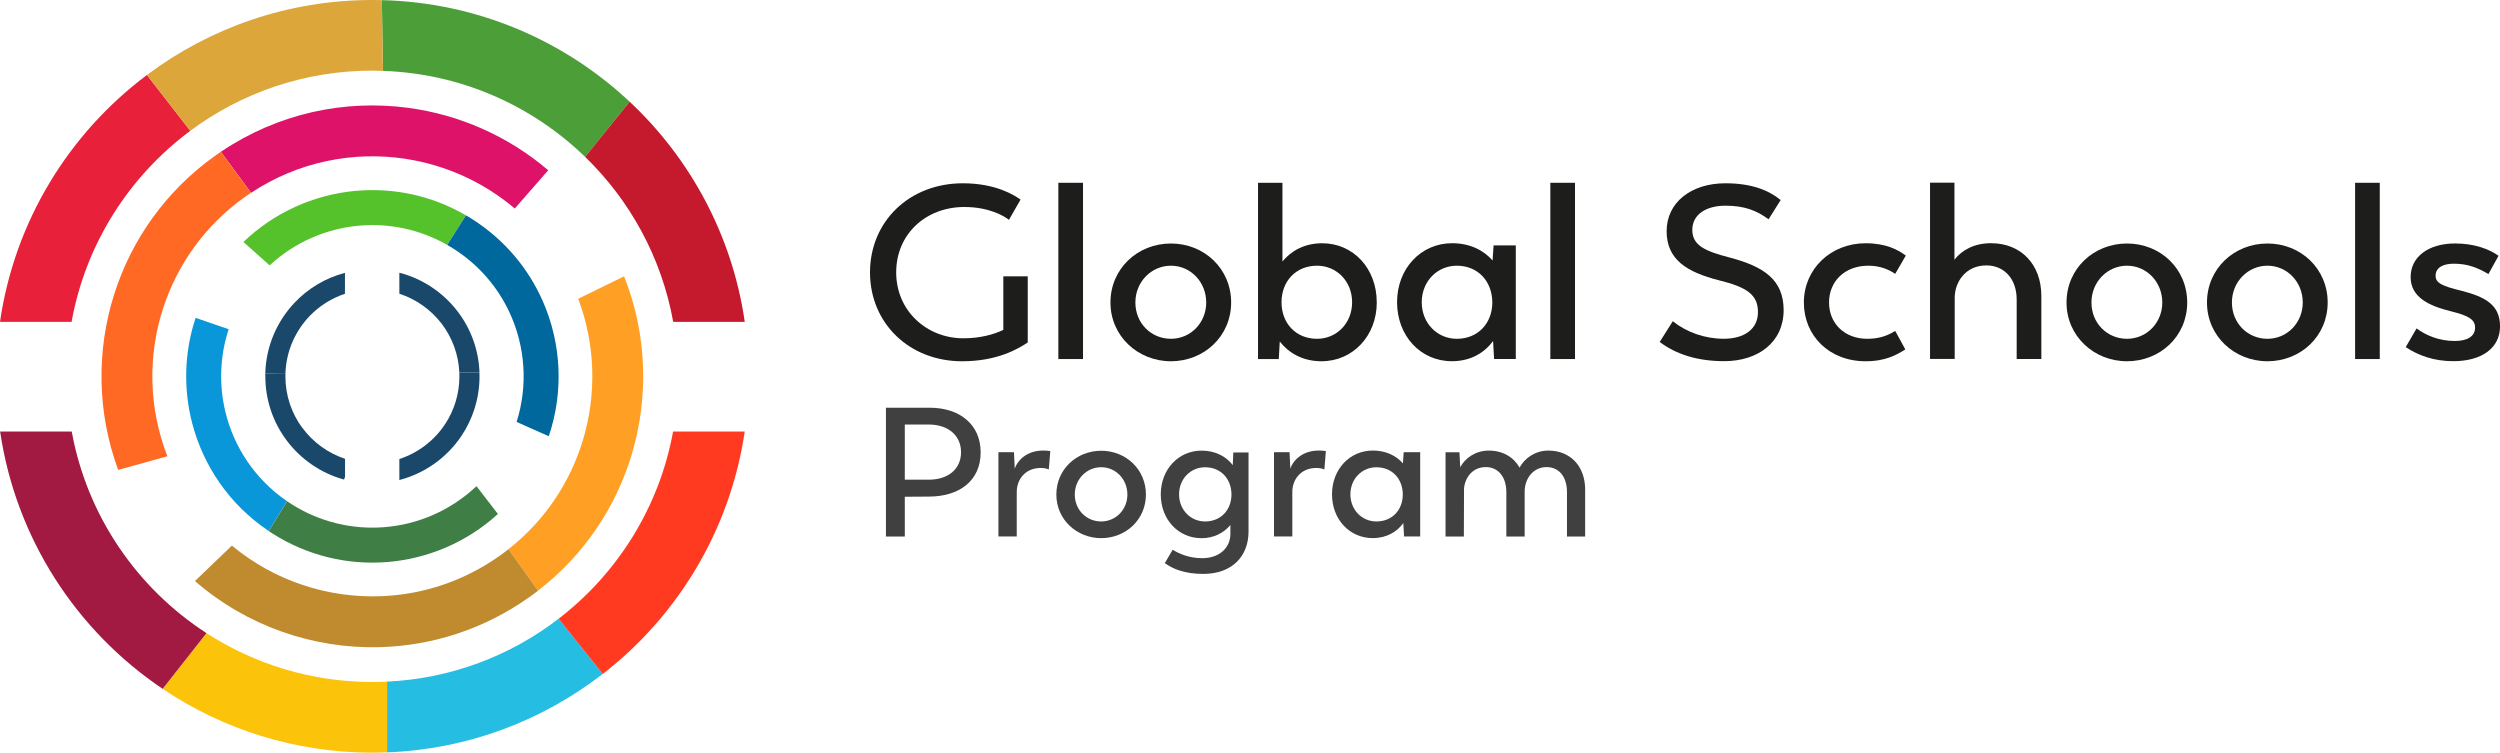
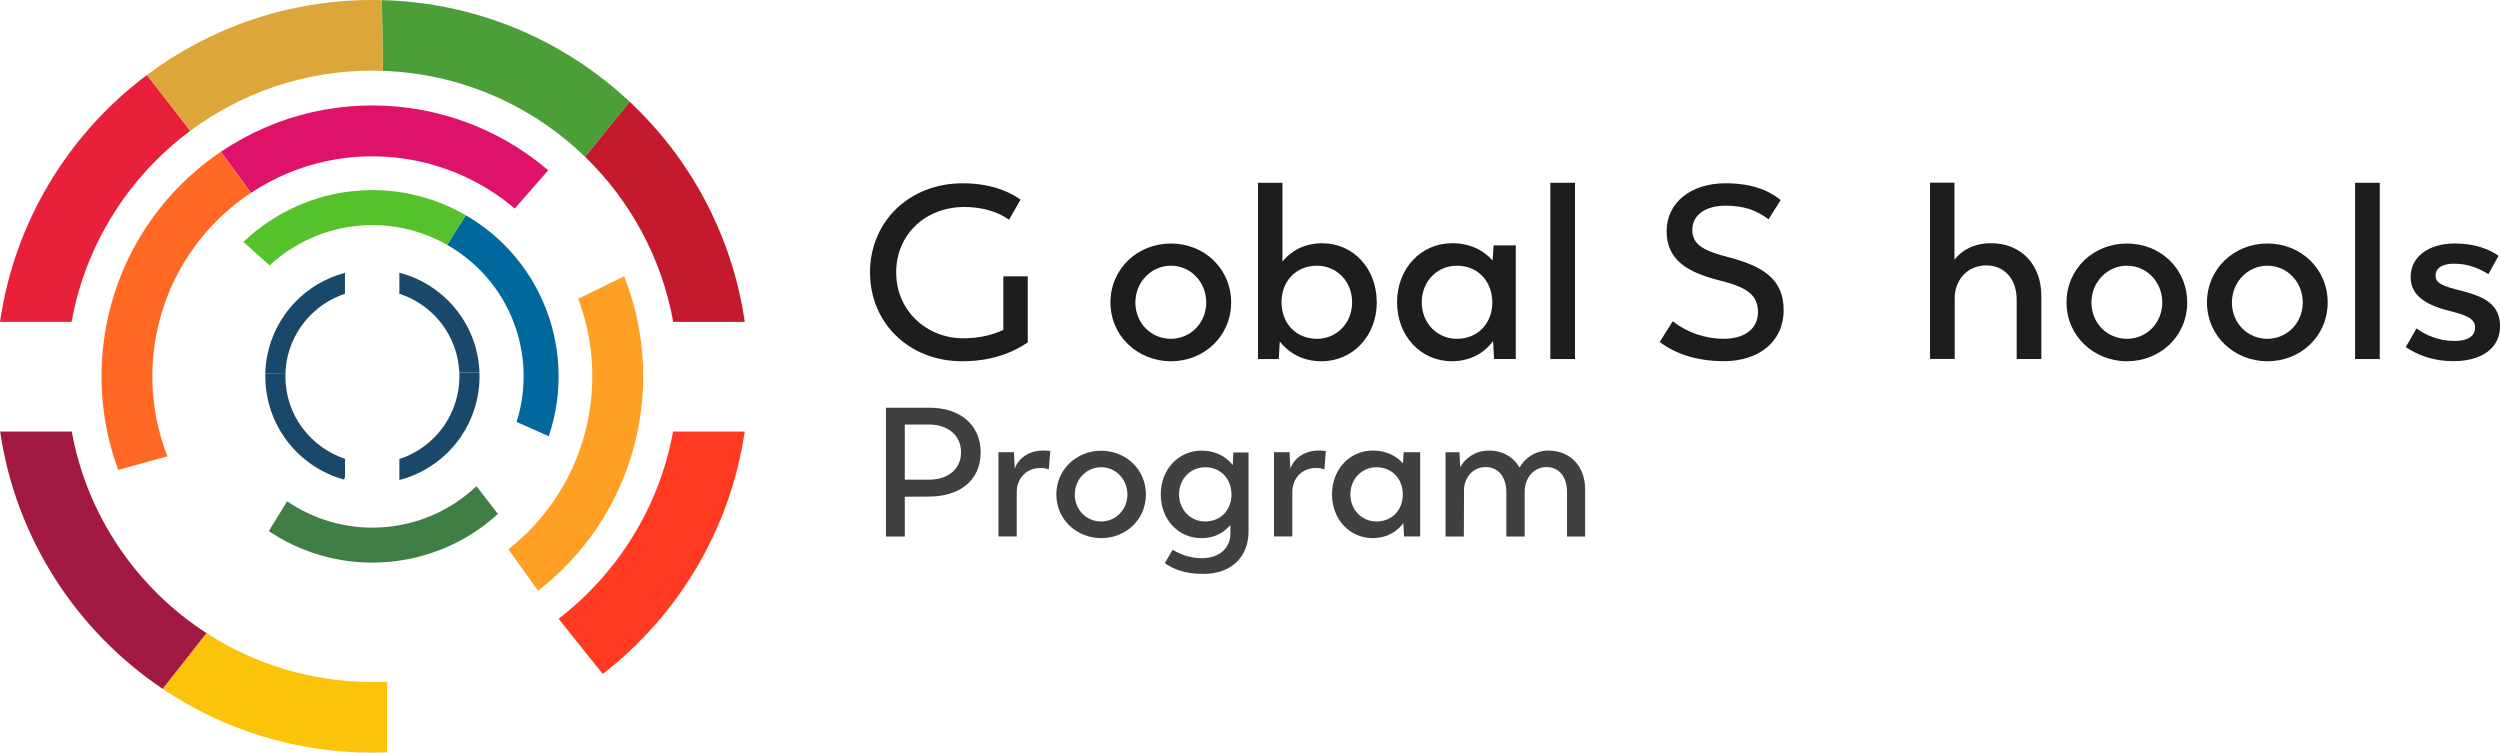
<svg xmlns="http://www.w3.org/2000/svg" id="katman_2" data-name="katman 2" viewBox="0 0 597.84 179.99">
  <g id="katman_1" data-name="katman 1">
    <g>
      <g>
        <path d="M245.77,66.08v15.82c-2.42,1.59-7.32,4.49-15.7,4.49-12.63,0-22.02-9.09-22.02-21.25s9.39-21.31,22.19-21.31c7.91,0,12.28,2.83,13.81,3.9l-2.77,4.84c-1.12-.89-4.72-3.07-10.68-3.07-9.15,0-16.29,6.43-16.29,15.64s7.32,15.76,16.06,15.76c4.07,0,7.32-.94,9.56-2.01v-12.81h5.84Z" fill="#1d1d1b" />
-         <path d="M253.09,43.71h5.9v42.15h-5.9v-42.15Z" fill="#1d1d1b" />
        <path d="M265.55,72.34c0-8.09,6.49-14.11,14.46-14.11s14.4,6.02,14.4,14.11-6.49,14.05-14.4,14.05-14.46-6.02-14.46-14.05ZM288.45,72.34c0-4.96-3.78-8.8-8.44-8.8s-8.5,3.84-8.5,8.8,3.78,8.68,8.5,8.68,8.44-3.84,8.44-8.68Z" fill="#1d1d1b" />
        <path d="M329.24,72.28c0,8.09-5.78,14.11-13.22,14.11-4.55,0-7.85-2.01-9.98-4.72l-.24,4.19h-4.96v-42.15h5.84v18.83c2.01-2.48,5.19-4.37,9.5-4.37,7.44,0,13.05,6.02,13.05,14.11ZM323.34,72.28c0-5.02-3.72-8.74-8.38-8.74-5.08,0-8.5,3.72-8.5,8.74s3.42,8.74,8.5,8.74c4.66,0,8.38-3.72,8.38-8.74Z" fill="#1d1d1b" />
        <path d="M362.48,58.7v27.15h-5.19l-.24-4.31c-2.01,2.77-5.31,4.84-9.86,4.84-7.44,0-13.1-6.02-13.1-14.11s5.73-14.11,13.16-14.11c4.37,0,7.61,1.77,9.68,4.13l.24-3.6h5.31ZM356.87,72.28c-.06-5.02-3.42-8.74-8.5-8.74-4.66,0-8.38,3.72-8.38,8.74s3.72,8.74,8.38,8.74c5.08,0,8.5-3.72,8.5-8.74Z" fill="#1d1d1b" />
        <path d="M370.74,43.71h5.9v42.15h-5.9v-42.15Z" fill="#1d1d1b" />
        <path d="M396.89,81.78l3.13-4.96c3.36,2.66,7.67,4.19,12.22,4.19,4.78,0,8.15-2.24,8.15-6.37s-2.6-5.96-9.33-7.61c-7.61-1.95-12.51-4.9-12.51-11.75s5.84-11.45,14.05-11.45c6.14,0,10.27,1.59,13.22,4.01l-2.89,4.6c-2.89-2.12-5.78-3.25-10.33-3.25s-7.91,2.07-7.91,5.78,3.01,5.08,8.91,6.61c8.09,2.13,12.93,5.25,12.93,12.57,0,7.73-6.14,12.22-14.23,12.22-6.38,0-11.51-1.65-15.41-4.6Z" fill="#1d1d1b" />
-         <path d="M431.37,72.34c0-8.03,6.43-14.17,14.76-14.17,4.96,0,7.79,1.59,9.62,2.95l-2.54,4.37c-1.48-1-3.54-1.95-6.43-1.95-5.61,0-9.39,3.72-9.39,8.8s3.78,8.68,9.15,8.68c3.19,0,5.14-.94,6.67-1.89l2.42,4.43c-1.89,1.18-4.55,2.83-9.5,2.83-8.74,0-14.76-6.14-14.76-14.05Z" fill="#1d1d1b" />
        <path d="M488.16,70.8v15.05h-5.9v-14.23c0-4.9-2.95-8.15-7.26-8.15-4.9,0-7.5,3.9-7.56,7.61v14.76h-5.9v-42.15h5.84v18.42c1.71-2.24,4.66-3.95,8.74-3.95,7.14,0,12.04,5.02,12.04,12.63Z" fill="#1d1d1b" />
        <path d="M494.18,72.34c0-8.09,6.49-14.11,14.46-14.11s14.4,6.02,14.4,14.11-6.49,14.05-14.4,14.05-14.46-6.02-14.46-14.05ZM517.08,72.34c0-4.96-3.78-8.8-8.44-8.8s-8.5,3.84-8.5,8.8,3.78,8.68,8.5,8.68,8.44-3.84,8.44-8.68Z" fill="#1d1d1b" />
        <path d="M527.77,72.34c0-8.09,6.49-14.11,14.46-14.11s14.4,6.02,14.4,14.11-6.49,14.05-14.4,14.05-14.46-6.02-14.46-14.05ZM550.67,72.34c0-4.96-3.78-8.8-8.44-8.8s-8.5,3.84-8.5,8.8,3.78,8.68,8.5,8.68,8.44-3.84,8.44-8.68Z" fill="#1d1d1b" />
        <path d="M563.19,43.71h5.9v42.15h-5.9v-42.15Z" fill="#1d1d1b" />
        <path d="M575.29,83.02l2.6-4.49c2.13,1.59,5.25,3.01,9.15,3.01,3.01,0,4.84-1.12,4.84-3.19,0-1.89-1.42-2.83-5.73-3.9-5.31-1.3-9.68-3.36-9.68-8.2s4.25-8.03,10.63-8.03c4.55,0,8.09,1.3,10.39,2.95l-2.42,4.37c-2.66-1.59-5.08-2.48-8.26-2.48-2.54,0-4.37.89-4.37,2.89,0,1.77,1.65,2.48,6.26,3.6,5.73,1.48,9.15,3.42,9.15,8.5s-4.25,8.32-11.16,8.32c-4.66,0-8.38-1.36-11.39-3.36Z" fill="#1d1d1b" />
      </g>
      <g>
        <path d="M234.51,108.19c0,6.79-5.13,10.56-12.36,10.56l-5.78.04v9.51h-4.51v-30.8h10.47c7.1,0,12.18,3.94,12.18,10.69ZM229.82,108.14c0-3.99-3.07-6.62-7.71-6.62h-5.74v13.19h5.74c4.69,0,7.71-2.59,7.71-6.57Z" fill="#404040" />
        <path d="M251.16,107.88l-.35,4.38c-.57-.22-1.1-.35-1.93-.35-3.77,0-5.7,2.8-5.74,5.65v10.73h-4.38v-20.15h3.72l.18,3.94c.83-2.37,3.24-4.34,6.83-4.34.61,0,1.18.04,1.66.13Z" fill="#404040" />
        <path d="M252.61,118.26c0-6,4.82-10.47,10.73-10.47s10.69,4.47,10.69,10.47-4.82,10.43-10.69,10.43-10.73-4.47-10.73-10.43ZM269.6,118.26c0-3.68-2.8-6.53-6.27-6.53s-6.31,2.85-6.31,6.53,2.8,6.44,6.31,6.44,6.27-2.85,6.27-6.44Z" fill="#404040" />
        <path d="M298.57,108.19v18.93c0,5.78-3.81,10.12-10.82,10.12-4.47,0-7.27-1.18-9.2-2.58l1.88-3.2c1.62,1.01,3.99,2.02,7.05,2.02,4.16,0,6.75-2.5,6.75-5.83v-2.1c-1.53,1.8-3.81,3.15-6.92,3.15-5.52,0-9.73-4.47-9.73-10.47s4.25-10.47,9.77-10.47c3.46,0,5.96,1.53,7.45,3.46l.13-3.02h3.64ZM294.49,118.22c-.04-3.72-2.54-6.48-6.31-6.48-3.46,0-6.22,2.76-6.22,6.48s2.76,6.48,6.22,6.48c3.77,0,6.31-2.76,6.31-6.48Z" fill="#404040" />
        <path d="M317.06,107.88l-.35,4.38c-.57-.22-1.1-.35-1.93-.35-3.77,0-5.7,2.8-5.74,5.65v10.73h-4.38v-20.15h3.72l.18,3.94c.83-2.37,3.24-4.34,6.83-4.34.61,0,1.18.04,1.66.13Z" fill="#404040" />
        <path d="M339.62,108.14v20.15h-3.86l-.18-3.2c-1.49,2.06-3.94,3.59-7.32,3.59-5.52,0-9.73-4.47-9.73-10.47s4.25-10.47,9.77-10.47c3.24,0,5.65,1.31,7.19,3.07l.18-2.67h3.94ZM335.46,118.22c-.04-3.72-2.54-6.48-6.31-6.48-3.46,0-6.22,2.76-6.22,6.48s2.76,6.48,6.22,6.48c3.77,0,6.31-2.76,6.31-6.48Z" fill="#404040" />
        <path d="M379.06,117.13v11.17h-4.34v-10.6c0-3.64-1.84-6-4.91-6s-5.21,2.63-5.21,5.87v10.73h-4.38v-10.6c0-3.64-1.93-6-4.91-6-3.15,0-4.95,2.45-5.21,5.08l-.04,11.52h-4.38v-20.15h3.33l.18,3.59c1.14-2.19,3.68-3.99,6.83-3.99,3.37,0,5.96,1.58,7.36,4.07,1.18-2.19,3.68-4.07,6.88-4.07,5.26,0,8.81,3.72,8.81,9.38Z" fill="#404040" />
      </g>
      <g>
        <g>
          <path d="M91.32.03l.25,16.92c18.78.64,35.75,8.36,48.35,20.57l10.66-13.19C135,9.72,114.22.6,91.32.03Z" fill="#4c9f38" />
          <path d="M150.58,24.32l-10.66,13.19c10.75,10.42,18.3,24.1,21.07,39.46h17.11c-2.99-20.65-13-39.03-27.53-52.65Z" fill="#c5192d" />
-           <path d="M133.58,147.96c-11.46,8.82-25.62,14.31-41.02,15.04v16.92c19.4-.74,37.22-7.63,51.58-18.76l-10.56-13.2Z" fill="#26bde2" />
          <path d="M89.05,163.09c-14.62,0-28.24-4.3-39.67-11.69l-10.48,13.33c14.33,9.64,31.58,15.26,50.15,15.26,1.17,0,2.34-.03,3.51-.07v-16.92c-1.16.05-2.33.09-3.51.09Z" fill="#fcc30b" />
          <path d="M45.51,31.28l-10.37-13.35C16.52,31.88,3.49,52.88,0,76.97h17.12c3.35-18.64,13.77-34.83,28.39-45.69Z" fill="#e8203a" />
-           <path d="M17.15,103.19H.03c3.76,25.61,18.3,47.71,38.87,61.54l10.48-13.33c-16.6-10.74-28.55-28.03-32.23-48.21Z" fill="#a21942" />
+           <path d="M17.15,103.19H.03c3.76,25.61,18.3,47.71,38.87,61.54l10.48-13.33c-16.6-10.74-28.55-28.03-32.23-48.21" fill="#a21942" />
          <path d="M178.08,103.19h-17.12c-3.31,18.15-13.32,33.96-27.38,44.78l10.56,13.2c17.95-13.91,30.49-34.46,33.95-57.97Z" fill="#ff3a21" />
          <path d="M89.05,16.9c.84,0,1.68.02,2.52.05L91.32.03c-.76-.02-1.51-.03-2.27-.03-20.22,0-38.89,6.67-53.91,17.93l10.37,13.35c12.16-9.04,27.23-14.39,43.55-14.39Z" fill="#dda63a" />
        </g>
        <g>
          <path d="M131.1,40.71l-8,9.16c-7.55-6.41-16.64-10.44-26.13-11.89-12.49-1.9-25.66.67-36.94,8.13l-7.21-9.81c13.67-9.23,29.66-12.56,44.89-10.5,12.13,1.64,23.78,6.71,33.39,14.92Z" fill="#dd1268" />
          <path d="M151.06,108.72c-3.77,12.53-11.35,24-22.41,32.54l-7.07-9.92c8.73-6.86,14.73-15.98,17.77-25.94,3.34-10.96,3.09-22.92-1.08-33.95l10.97-5.38c5.5,13.8,5.96,28.87,1.81,42.66Z" fill="#ff9f24" />
-           <path d="M128.66,141.26c-.67.52-1.34,1.02-2.03,1.5-10.89,7.75-23.35,11.66-35.78,12-15.95.43-31.83-5.04-44.23-15.81l8.83-8.48c10.19,8.47,23.08,12.66,35.98,12.09,9.79-.43,19.56-3.6,28.14-9.71.69-.49,1.36-.99,2.02-1.52l7.07,9.92Z" fill="#bf8b2e" />
          <path d="M60.02,46.11c-.5.33-1,.67-1.5,1.02-9.56,6.81-16.16,16.24-19.52,26.62-3.69,11.37-3.45,23.89,1.03,35.36l-11.77,3.26c-5.06-13.72-5.24-28.56-.92-42.11,4.11-12.88,12.26-24.58,24.12-33.03.44-.32.89-.63,1.34-.93l7.21,9.81Z" fill="#ff6924" />
        </g>
        <g>
-           <path d="M46.78,76.01l7.9,2.72c-2.12,6.47-2.33,13.3-.79,19.72,2.03,8.44,7.08,16.16,14.76,21.41l-4.38,7.13c-9.42-6.3-15.68-15.62-18.33-25.85-2.1-8.15-1.9-16.88.84-25.13Z" fill="#0a97d9" />
          <path d="M84.89,45.66c8.95-.85,18.22,1,26.52,5.83l-4.48,7.07c-6.63-3.78-14-5.23-21.12-4.59-7.84.71-15.39,3.98-21.33,9.49l-6.27-5.59c7.36-7.08,16.83-11.28,26.69-12.22Z" fill="#56c22b" />
          <path d="M111.42,51.49c.5.29.99.59,1.48.9,7.76,4.92,13.48,11.84,16.92,19.67,4.41,10.04,5.04,21.57,1.41,32.26l-7.69-3.42c2.75-8.68,2.08-17.98-1.63-26.04-2.81-6.12-7.37-11.52-13.48-15.4-.49-.31-.99-.61-1.49-.89l4.48-7.07Z" fill="#00689d" />
          <path d="M68.65,119.86c.34.23.69.46,1.04.69,6.82,4.32,14.53,6.08,22.01,5.53,8.2-.6,16.1-4,22.24-9.82l5.13,6.65c-7.42,6.78-16.82,10.74-26.57,11.5-9.26.72-18.83-1.43-27.28-6.79-.32-.2-.63-.4-.94-.61l4.38-7.13Z" fill="#3f7e44" />
        </g>
        <path d="M70.4,72.43c-4.17,4.43-6.78,10.33-6.96,16.85l4.82-.06c.2-5.35,2.41-10.17,5.89-13.75,2.3-2.36,5.15-4.16,8.34-5.22v-5.01c-4.69,1.24-8.86,3.76-12.09,7.19Z" fill="#19486a" />
        <path d="M109.35,74.37c-3.42-4.43-8.27-7.71-13.85-9.16v5.03c4.05,1.32,7.55,3.83,10.09,7.13,2.5,3.27,4.05,7.3,4.25,11.69h4.82c-.2-5.51-2.14-10.59-5.3-14.68Z" fill="#19486a" />
        <path d="M114.66,89.06h-4.82c.02.32.02.65.02.99-.01,4.16-1.24,8.04-3.36,11.28-2.57,3.95-6.44,6.95-11,8.44v5.02c6.11-1.59,11.34-5.36,14.79-10.46,2.75-4.07,4.37-8.98,4.38-14.27,0-.33,0-.66-.02-1Z" fill="#19486a" />
        <path d="M72.31,102.35c-2.56-3.47-4.07-7.76-4.06-12.41,0-.24,0-.48.02-.72l-4.82.06c0,.21,0,.43,0,.64-.01,5.76,1.87,11.08,5.07,15.36,3.36,4.51,8.18,7.87,13.75,9.4l.24-.64v-4.32c-4.11-1.37-7.66-3.97-10.18-7.38Z" fill="#19486a" />
      </g>
    </g>
  </g>
</svg>